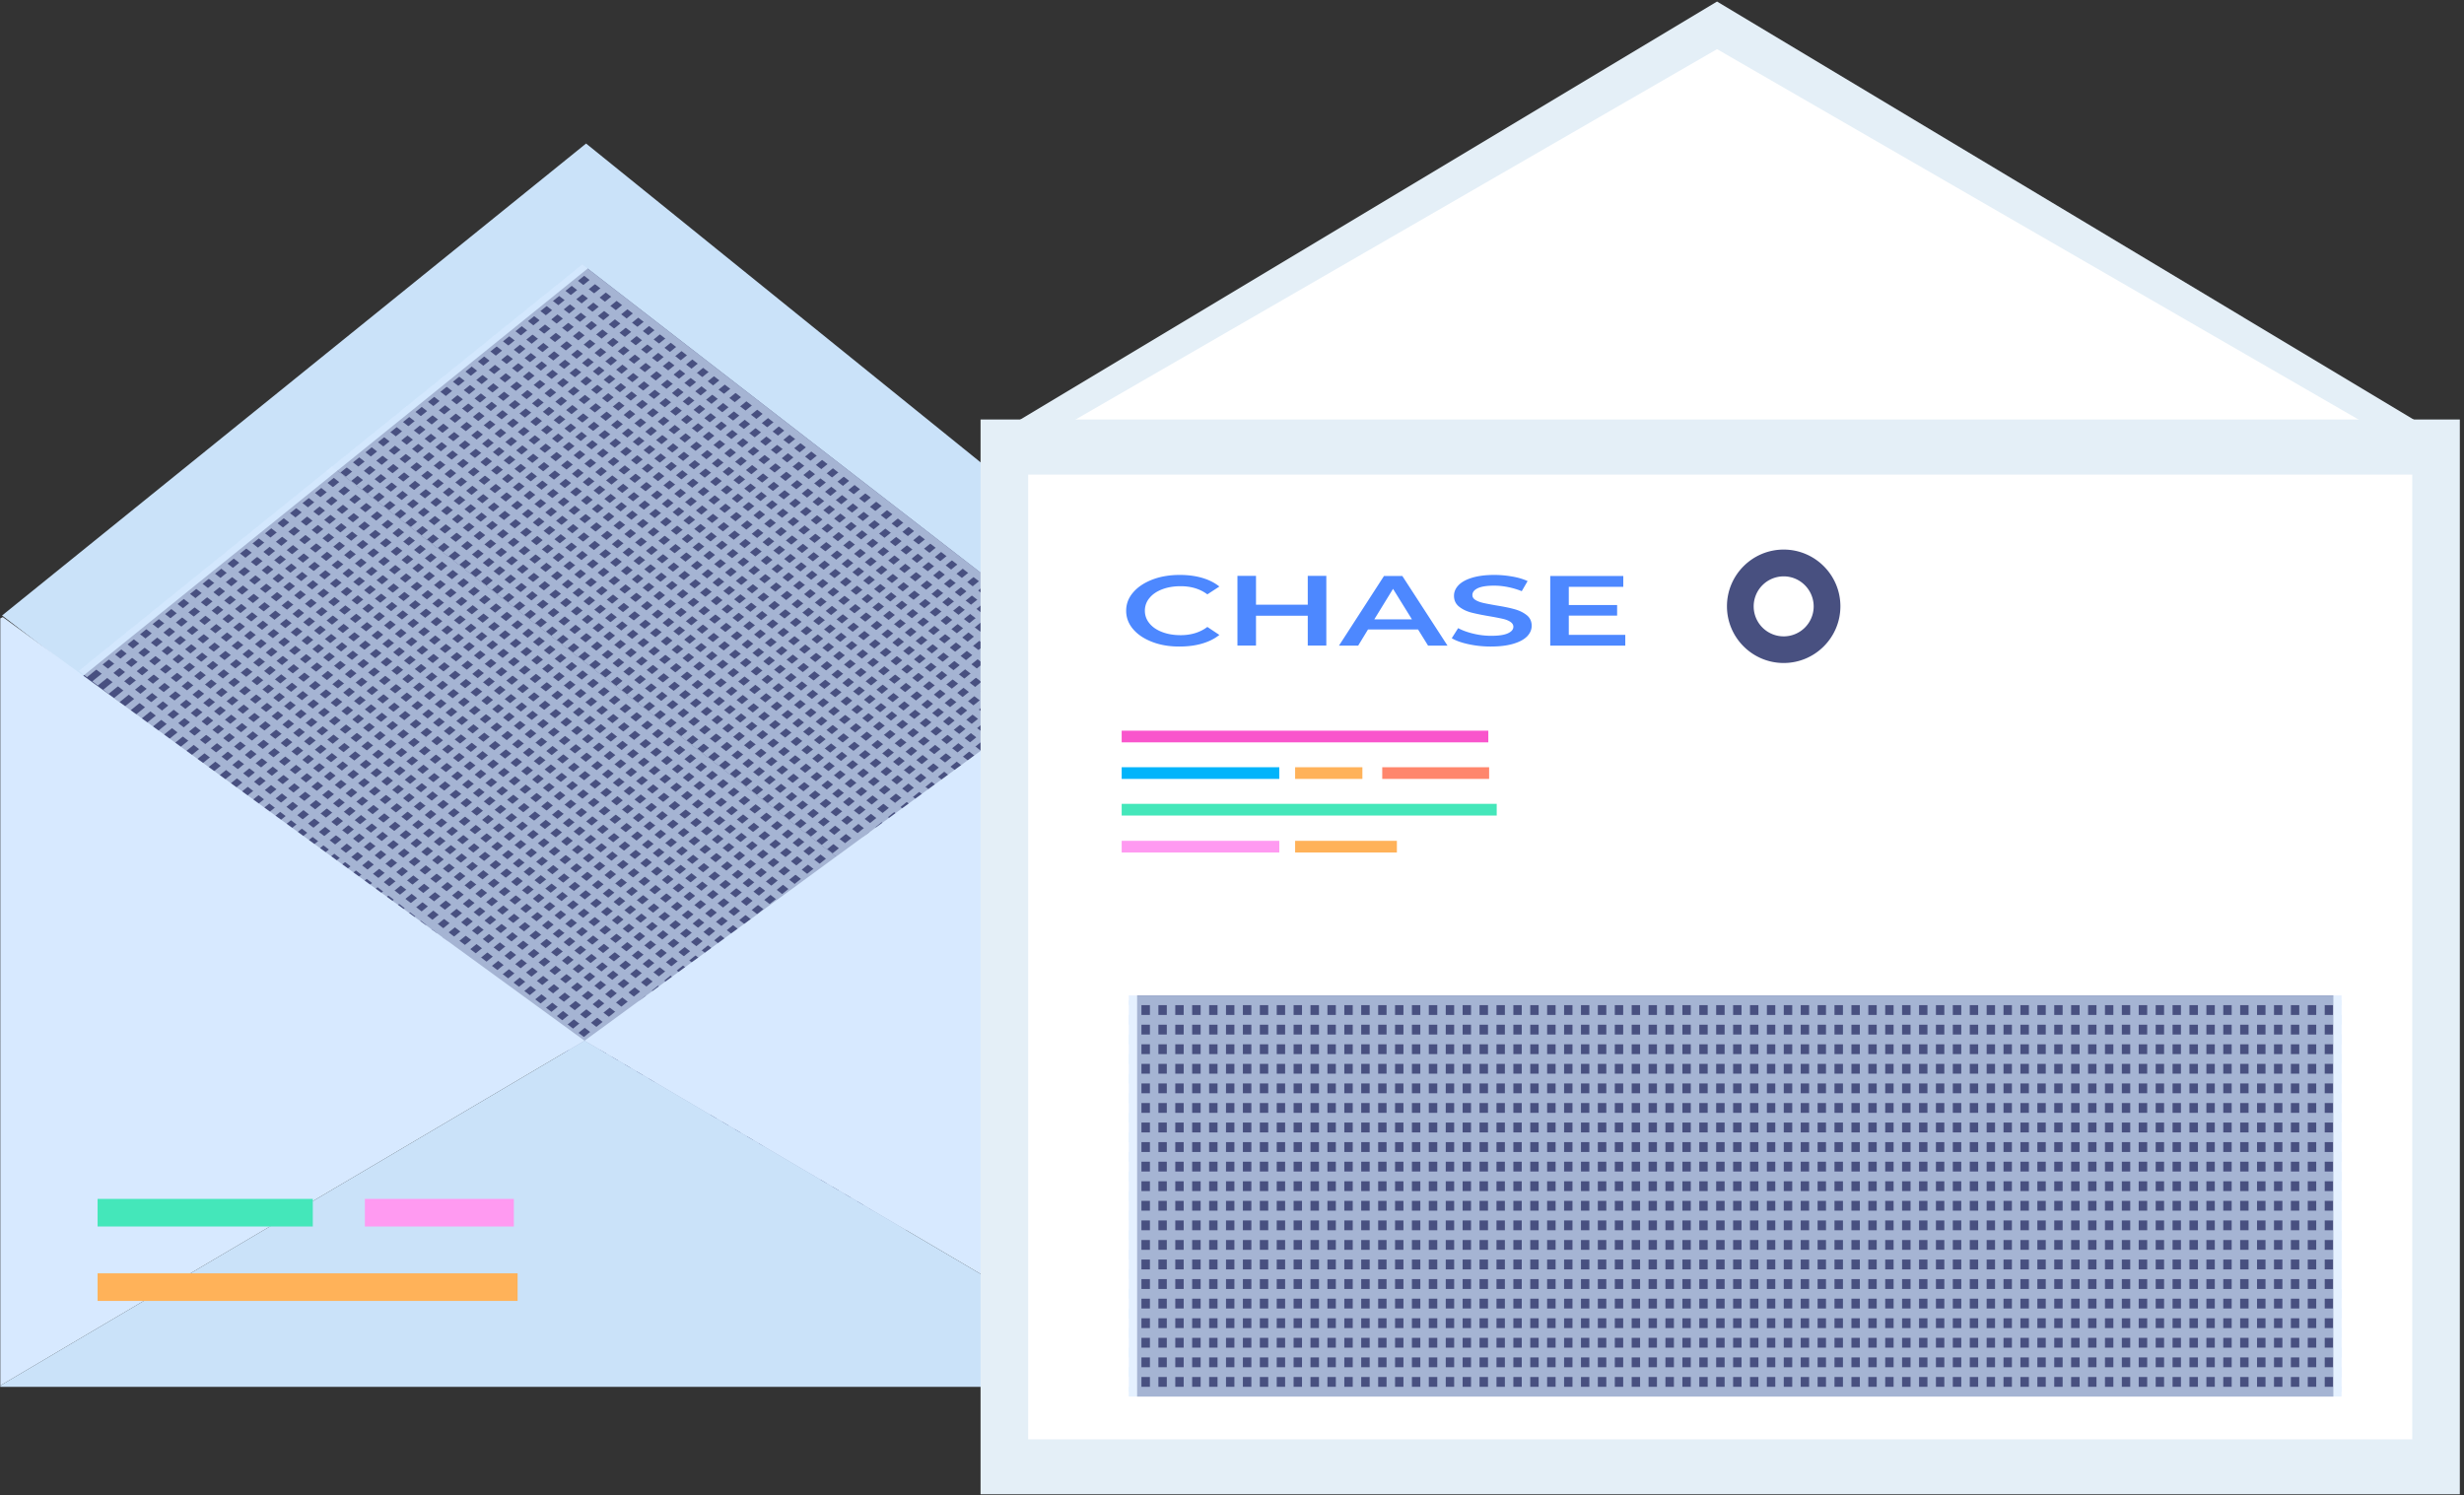
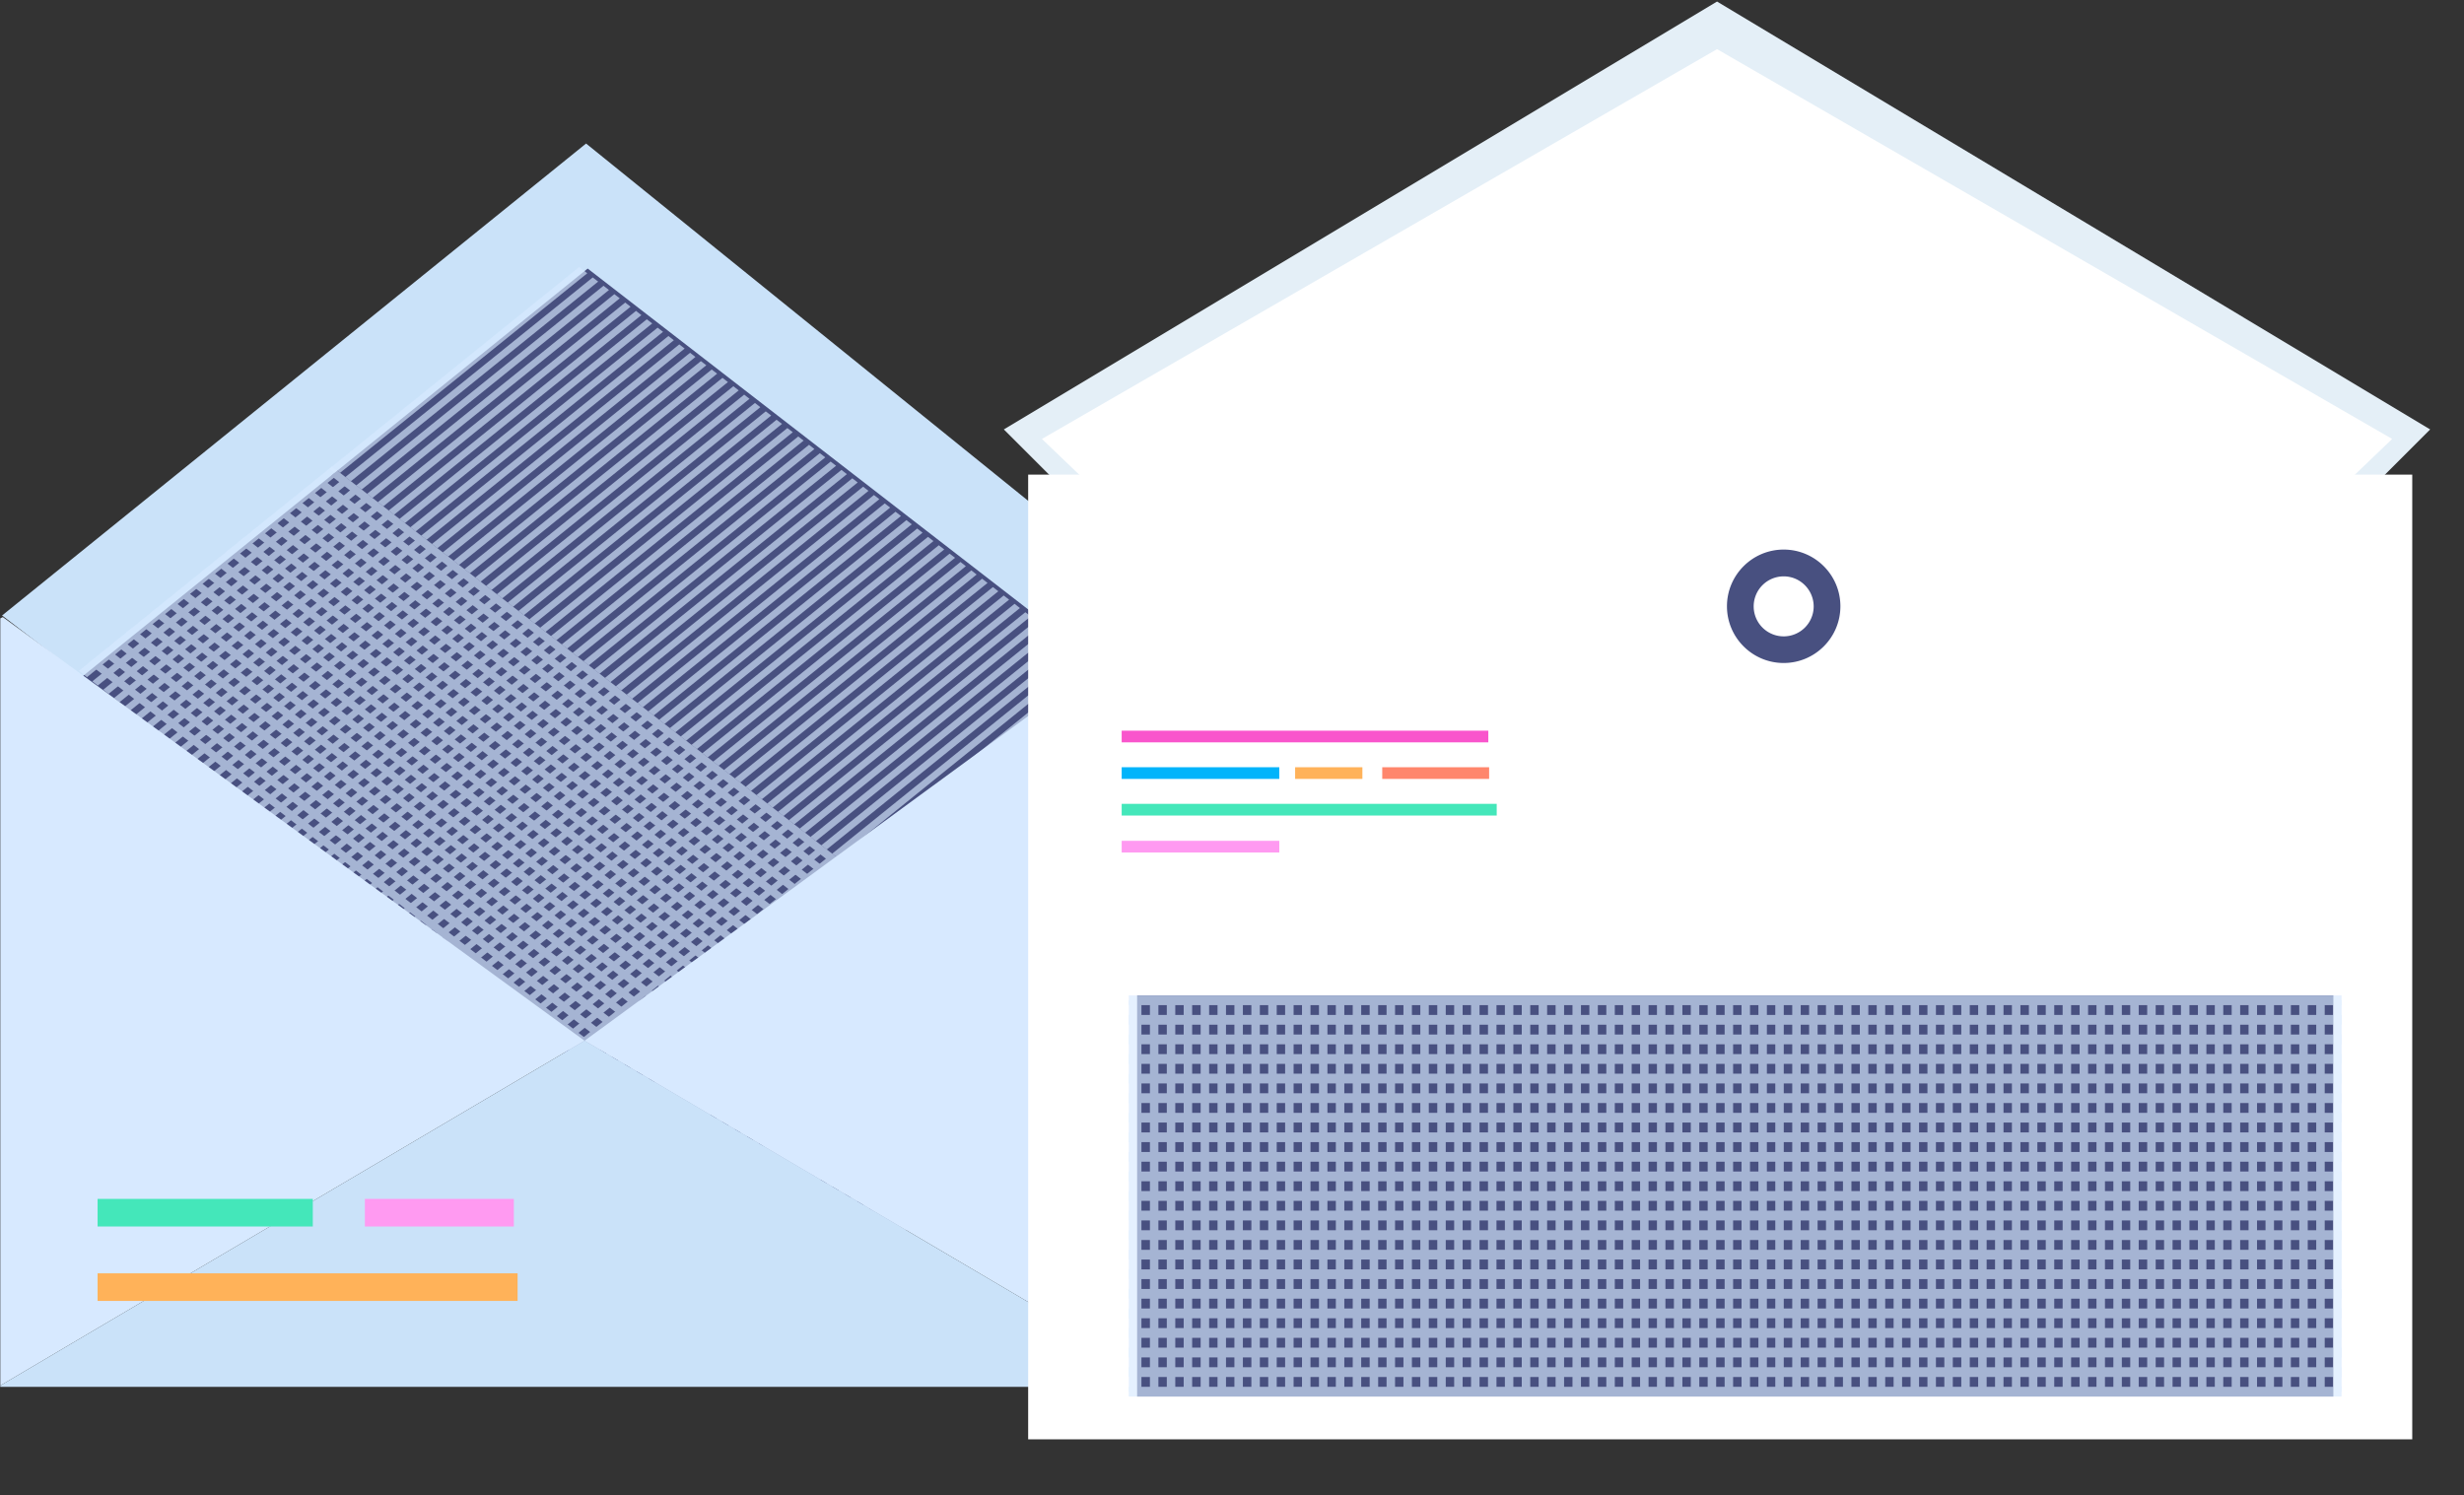
<svg xmlns="http://www.w3.org/2000/svg" width="430" height="261">
  <rect width="100%" height="100%" fill="#333333" stroke="none" />
  <g fill-rule="nonzero" fill="none">
    <path fill="#CAE2F9" d="M.363 107.421l101.916 78.126 101.915-78.126-101.915-82.37z" />
    <path fill="#485080" d="M191.42 186.357L57.84 82.976l44.718-36.104 133.579 103.382z" />
    <g opacity=".65" fill="#D7E9FF">
      <path d="M58.874 82.906l-1.424-1.09 43.628-35.223 1.41 1.103zM60.758 84.372l-.949-.74 43.628-35.21.95.726zM62.643 85.824l-.935-.726 43.614-35.224.95.74zM64.528 87.29l-.935-.726 43.614-35.224.95.726zM66.427 88.756l-.95-.74 43.629-35.21.935.726zM68.311 90.207l-.949-.726 43.628-35.223.936.74zM70.196 91.673l-.95-.726 43.629-35.223.95.726zM72.08 93.125l-.935-.726 43.615-35.21.95.727zM73.966 94.591l-.936-.726 43.614-35.223.95.74zM75.864 96.057l-.95-.74 43.63-35.21.935.726zM77.749 97.51l-.95-.727 43.629-35.21.935.726zM79.634 98.975l-.95-.726 43.629-35.224.949.726zM81.519 100.44l-.936-.739 43.614-35.21.95.726zM83.403 101.893l-.935-.726 43.614-35.224.95.74zM85.302 103.359l-.95-.726 43.629-35.224.935.726zM87.187 104.81l-.95-.725 43.629-35.21.935.726zM89.071 106.277l-.949-.726 43.628-35.224.936.74zM90.956 107.743l-.935-.74 43.614-35.21.95.726z" />
      <g>
        <path d="M92.84 109.194l-.934-.725 43.614-35.21.95.726zM94.74 110.66l-.95-.726 43.615-35.223.949.726zM96.624 112.126l-.949-.74 43.628-35.21.936.727zM98.51 113.578l-.95-.726 43.628-35.223.935.74zM100.394 115.044l-.936-.726 43.615-35.224.95.726zM102.279 116.51l-.936-.74 43.614-35.21.95.726zM104.163 117.962l-.935-.726 43.614-35.224.95.74zM106.062 119.428l-.95-.74 43.629-35.21.935.726zM107.947 120.88l-.95-.726 43.629-35.21.935.726zM109.831 122.346l-.949-.726 43.628-35.224.95.726zM111.716 123.812l-.935-.74 43.614-35.21.95.726zM113.601 125.264l-.935-.726 43.614-35.224.95.74zM115.5 126.73l-.95-.726L158.18 90.78l.935.726zM117.384 128.195l-.949-.74 43.628-35.21.936.727zM119.27 129.647l-.95-.726 43.628-35.223.95.74zM121.154 131.113l-.935-.74 43.614-35.21.95.727zM123.039 132.565l-.936-.726 43.615-35.21.949.727zM124.937 134.031l-.949-.726 43.628-35.224.936.74z" />
      </g>
      <g>
        <path d="M126.822 135.497l-.95-.74 43.629-35.21.935.726zM128.707 136.949l-.95-.726L171.386 101l.95.74zM130.592 138.415l-.936-.726 43.614-35.224.95.726zM132.476 139.88l-.935-.74 43.614-35.209.95.726zM134.375 141.333l-.95-.726 43.629-35.224.935.74zM136.26 142.799l-.95-.74 43.629-35.21.935.726zM138.144 144.25l-.949-.725 43.628-35.21.95.726zM140.03 145.717l-.936-.726 43.614-35.224.95.74zM141.914 147.182l-.935-.74 43.614-35.21.95.727zM143.813 148.634l-.95-.726 43.629-35.223.935.74zM145.697 150.1l-.949-.726 43.628-35.223.936.726zM147.582 151.566l-.95-.74 43.629-35.21.95.727zM149.467 153.018l-.936-.726 43.615-35.223.95.74zM151.352 154.484l-.936-.726 43.615-35.224.949.726zM153.25 155.936l-.949-.726L195.929 120l.936.726zM155.135 157.402l-.95-.726 43.629-35.224.935.74zM157.02 158.868l-.95-.74 43.629-35.21.95.726zM158.905 160.32l-.936-.726 43.614-35.21.95.726z" />
      </g>
      <g>
        <path d="M160.79 161.786l-.936-.726 43.614-35.224.95.726zM162.688 163.252l-.95-.74 43.629-35.21.935.726zM164.573 164.704l-.95-.726 43.629-35.224.935.74zM166.457 166.17l-.949-.726 43.628-35.224.95.726zM168.342 167.621l-.935-.726 43.614-35.21.95.727zM170.227 169.087l-.935-.726 43.614-35.223.95.74zM172.126 170.553l-.95-.74 43.629-35.21.935.727zM174.01 172.005l-.949-.726 43.628-35.21.936.726zM175.895 173.471l-.95-.726 43.629-35.224.95.726zM177.78 174.937l-.936-.74 43.615-35.21.95.726zM179.665 176.389l-.936-.726 43.615-35.224.949.74zM181.563 177.855l-.949-.726 43.614-35.224.95.726zM183.448 179.32l-.95-.74 43.629-35.209.935.726zM185.333 180.773l-.95-.726 43.629-35.224.935.74zM187.218 182.239l-.936-.74 43.614-35.21.95.726zM189.102 183.69l-.935-.725 43.614-35.21.95.726zM191.001 185.156l-.95-.725 43.615-35.224.95.726zM192.886 186.622l-.95-.74 43.629-35.21.935.727z" />
      </g>
      <g>
-         <path d="M100.533 47.04l1.09-.88 135.421 104.806-1.088.88zM98.356 48.799l1.088-.88 135.423 104.806-1.09.88zM96.164 50.558l1.103-.88 135.422 104.806-1.09.88zM93.986 52.317l1.089-.88L230.51 156.244l-1.103.88zM91.808 54.076l1.089-.88 135.422 104.806-1.09.88zM89.63 55.835l1.089-.88L226.14 159.762l-1.09.88zM87.452 57.594l1.089-.88L223.963 161.52l-1.089.88zM85.26 59.368l1.089-.894L221.785 163.28l-1.089.893zM83.082 61.127l1.09-.88 135.421 104.806-1.089.88zM80.904 62.886l1.09-.88 135.421 104.806-1.089.88zM78.726 64.645l1.09-.88 135.421 104.806-1.089.88zM76.534 66.404l1.09-.88L213.058 170.33l-1.089.88zM74.356 68.163l1.09-.88L210.88 172.09l-1.102.88zM72.179 69.922l1.089-.88L208.69 173.849l-1.09.88zM70 71.681l1.09-.88 135.422 104.806-1.09.88zM67.809 73.454l1.103-.893 135.422 104.82-1.09.879zM65.63 75.213l1.09-.88L202.156 179.14l-1.09.88zM63.453 76.972l1.089-.88 135.422 104.806-1.089.88zM61.275 78.731l1.089-.88 135.422 104.806-1.089.88zM59.097 80.49l1.089-.879 135.422 104.806-1.089.88zM56.905 82.25l1.09-.88L193.43 186.176l-1.089.88z" />
-       </g>
+         </g>
    </g>
    <path fill="#485080" d="M147.722 221.623L14.142 118.255 58.86 82.152l133.579 103.381z" />
    <g opacity=".65" fill="#D7E9FF">
      <path d="M15.176 118.185l-1.424-1.103 43.628-35.21 1.41 1.09zM17.06 119.651l-.949-.74 43.628-35.21.95.727zM18.945 121.103l-.935-.726 43.614-35.223.95.74zM20.83 122.57l-.936-.74L63.51 86.62l.95.725zM22.729 124.021l-.95-.726 43.628-35.21.936.726zM24.613 125.487l-.949-.726 43.628-35.224.936.74zM26.498 126.953l-.95-.74 43.629-35.21.95.726zM28.383 128.405l-.936-.726 43.615-35.224.949.74zM30.268 129.87l-.936-.725L72.946 93.92l.95.726zM32.166 131.337l-.95-.74 43.63-35.21.935.726zM34.051 132.789l-.95-.726L76.73 96.839l.935.74zM35.936 134.255l-.95-.74 43.629-35.21.949.726zM37.82 135.706l-.935-.725L80.5 99.77l.95.726zM39.705 137.172l-.935-.726 43.614-35.223.95.74zM41.604 138.638l-.95-.74 43.629-35.21.935.727zM43.489 140.09l-.95-.726 43.629-35.223.935.74zM45.373 141.556l-.949-.726 43.628-35.224.95.726zM47.258 143.022l-.935-.74 43.614-35.21.95.726z" />
      <g>
        <path d="M49.143 144.474l-.936-.726 43.615-35.224.95.74zM51.042 145.94l-.95-.726L93.72 109.99l.936.726zM52.926 147.392l-.95-.726 43.63-35.21.935.726zM54.811 148.858l-.95-.726 43.629-35.224.95.74zM56.696 150.324l-.936-.74 43.615-35.21.949.726zM58.58 151.776l-.935-.726 43.614-35.224.95.74zM60.48 153.242l-.95-.726 43.628-35.224.936.726zM62.364 154.707l-.95-.74 43.629-35.21.935.727zM64.249 156.16l-.95-.727 43.629-35.223.949.74zM66.133 157.625l-.935-.726 43.614-35.223.95.726zM68.018 159.077l-.935-.726 43.614-35.21.95.727zM69.917 160.543l-.95-.726 43.629-35.223.935.74zM71.802 162.01l-.95-.74 43.629-35.21.935.725zM73.686 163.461l-.949-.726 43.628-35.21.95.726zM75.571 164.927l-.935-.726 43.614-35.224.95.726zM77.456 166.393l-.936-.74 43.615-35.21.95.726zM79.355 167.845l-.95-.726 43.628-35.224.936.74zM81.24 169.31l-.95-.725 43.628-35.224.936.726z" />
      </g>
      <g>
        <path d="M83.124 170.777l-.95-.74 43.629-35.21.95.726zM85.009 172.229l-.936-.726 43.615-35.224.949.74zM86.894 173.694l-.936-.74 43.614-35.21.95.727zM88.792 175.146l-.95-.726 43.63-35.21.934.727zM90.677 176.612l-.95-.726 43.629-35.223.935.726zM92.562 178.078l-.95-.74 43.629-35.21.935.727zM94.446 179.53l-.935-.726 43.614-35.223.95.74zM96.331 180.996l-.935-.726 43.614-35.224.95.726zM98.23 182.462l-.95-.74 43.615-35.21.95.726zM100.115 183.914l-.95-.726 43.629-35.224.935.74zM102 185.38l-.95-.74 43.628-35.21.936.726zM103.884 186.832l-.935-.726 43.614-35.21.95.726zM105.769 188.298l-.936-.726 43.615-35.224.95.74zM107.654 189.764l-.936-.74 43.614-35.21.95.726zM109.552 191.216l-.95-.726 43.63-35.224.935.74zM111.437 192.681l-.95-.725 43.629-35.224.935.726zM113.322 194.147l-.95-.74 43.629-35.21.949.727zM115.206 195.6l-.935-.727 43.614-35.223.95.74z" />
      </g>
      <g>
        <path d="M117.091 197.065l-.935-.74 43.614-35.21.95.727zM118.99 198.517l-.95-.726 43.629-35.21.935.726zM120.875 199.983l-.95-.726 43.629-35.224.935.74zM122.76 201.449l-.95-.74 43.628-35.21.95.726zM124.644 202.901l-.935-.726 43.614-35.224.95.74zM126.529 204.367l-.935-.726 43.614-35.224.95.726zM128.428 205.833l-.95-.74 43.628-35.21.936.726zM130.312 207.285l-.949-.726 43.628-35.224.936.74zM132.197 208.75l-.95-.725 43.629-35.224.95.726zM134.082 210.203l-.936-.726 43.615-35.21.95.726zM135.967 211.669l-.936-.726 43.614-35.224.95.74zM137.865 213.134l-.95-.74 43.63-35.21.935.727zM139.75 214.586l-.95-.726 43.629-35.223.935.74zM141.635 216.052l-.95-.726 43.629-35.223.949.726zM143.52 217.518l-.936-.74 43.614-35.21.95.726zM145.404 218.97l-.935-.726 43.614-35.224.95.74zM147.303 220.436l-.95-.726 43.629-35.224.935.726zM149.188 221.888l-.95-.726 43.629-35.21.935.726z" />
      </g>
      <g>
        <path d="M56.835 82.306l1.09-.88 135.421 104.805-1.089.88zM54.657 84.079l1.09-.88 135.422 104.806-1.09.88zM52.48 85.838l1.089-.88L188.99 189.764l-1.09.88zM50.288 87.597l1.089-.88 135.436 104.806-1.09.88zM48.11 89.356l1.089-.88L184.62 193.282l-1.09.88zM45.932 91.115l1.089-.88 135.422 104.806-1.09.88zM43.754 92.874l1.089-.88L180.265 196.8l-1.089.88zM41.562 94.633l1.089-.88L178.087 198.56l-1.089.88zM39.384 96.392l1.09-.88 135.435 104.806-1.103.894zM37.206 98.165l1.09-.88 135.421 104.806-1.089.88zM35.028 99.924l1.09-.88L171.538 203.85l-1.089.88zM32.836 101.683l1.103-.88L169.361 205.61l-1.089.88zM30.658 103.443l1.09-.88 135.435 104.806-1.089.88zM28.48 105.202l1.09-.88 135.422 104.806-1.09.88zM26.303 106.96l1.089-.879 135.422 104.806-1.09.88zM24.125 108.72l1.089-.88 135.422 104.806-1.09.88zM21.933 110.479l1.089-.88 135.436 104.806-1.09.893zM19.755 112.252l1.089-.88L156.28 216.178l-1.103.88zM17.577 114.011l1.089-.88 135.422 104.806-1.089.88zM15.399 115.77l1.089-.88L151.91 219.697l-1.089.88z" />
      </g>
    </g>
-     <path fill="#FFF" d="M203.468 128.237h91.612V231.66h-91.612z" />
+     <path fill="#FFF" d="M203.468 128.237h91.612h-91.612z" />
    <path fill="#D7E9FF" d="M204.194 107.924l-.88-.433-101.3 74.147 102.18 60.186z" />
    <path fill="#FFB259" d="M17.032 222.237h73.295v4.817H17.032z" />
    <path fill="#44E7BA" d="M17.032 209.239h37.555v4.817H17.032z" />
-     <path fill="#FF9AF1" d="M63.676 209.239h25.995v4.817H63.676z" />
    <path fill="#D7E9FF" d="M.056 241.824l101.957-60.186L.49 107.701l-.433.223z" />
    <path fill="#CAE2F9" d="M102.013 181.638L.056 241.824v.224h204.138v-.224z" />
    <path fill="#FFB259" d="M17.032 222.237h73.295v4.817H17.032z" />
    <path fill="#44E7BA" d="M17.032 209.239h37.555v4.817H17.032z" />
    <path fill="#FF9AF1" d="M63.676 209.239h25.995v4.817H63.676z" />
    <g>
      <path fill="#E4EFF7" d="M299.646 199.41L175.183 74.949 299.646.27l124.448 74.678z" />
      <path fill="#FFF" d="M299.646 189.443L181.829 76.609 299.646 8.577 417.463 76.61z" />
-       <path fill="#E4EFF7" d="M429.272 73.219v187.58H171.12V73.22z" />
      <path fill="#FFF" d="M179.428 82.837h241.54v168.37h-241.54z" />
      <path fill="#F955CC" d="M195.748 127.526h63.983v2.038h-63.983z" />
      <path fill="#44E7BA" d="M195.748 140.3h65.449v2.038h-65.45z" />
      <path fill="#00B4FB" d="M195.748 133.906h27.503v2.038h-27.503z" />
      <path fill="#FFB259" d="M226.016 133.906h11.74v2.038h-11.74z" />
      <path fill="#FF866C" d="M241.219 133.906h18.652v2.038h-18.652z" />
      <path fill="#FF9AF1" d="M195.748 146.75h27.503v2.038h-27.503z" />
-       <path fill="#FFB259" d="M226.016 146.75h17.758v2.038h-17.758z" />
    </g>
    <path d="M274.502 201.254c-4.9 0-8.88-3.98-8.88-8.88s3.98-8.879 8.88-8.879 8.88 3.979 8.88 8.88c0 4.9-3.994 8.879-8.88 8.879zm0-13.57a4.701 4.701 0 00-4.691 4.69 4.701 4.701 0 004.69 4.691 4.701 4.701 0 004.692-4.69 4.701 4.701 0 00-4.691-4.692z" fill="#485080" />
    <g>
      <path fill="#485080" d="M198.443 173.722h208.759v70.015h-208.76z" />
      <g opacity=".65" fill="#D7E9FF">
        <path d="M196.99 174.574h2.207v68.311h-2.206zM200.676 174.574h1.48v68.311h-1.48zM203.622 174.574h1.48v68.311h-1.48zM206.568 174.574h1.48v68.311h-1.48zM209.528 174.574h1.48v68.311h-1.48zM212.473 174.574h1.48v68.311h-1.48zM215.419 174.574h1.48v68.311h-1.48zM218.379 174.574h1.48v68.311h-1.48zM221.325 174.574h1.48v68.311h-1.48zM224.27 174.574h1.48v68.311h-1.48zM227.216 174.574h1.48v68.311h-1.48zM230.176 174.574h1.48v68.311h-1.48zM233.122 174.574h1.48v68.311h-1.48zM236.068 174.574h1.48v68.311h-1.48zM239.027 174.574h1.48v68.311h-1.48zM241.973 174.574h1.48v68.311h-1.48zM244.919 174.574h1.48v68.311h-1.48zM247.865 174.574h1.48v68.311h-1.48z" />
        <g>
          <path d="M250.824 174.574h1.48v68.311h-1.48zM253.77 174.574h1.48v68.311h-1.48zM256.716 174.574h1.48v68.311h-1.48zM259.676 174.574h1.48v68.311h-1.48zM262.622 174.574h1.48v68.311h-1.48zM265.567 174.574h1.48v68.311h-1.48zM268.513 174.574h1.48v68.311h-1.48zM271.473 174.574h1.48v68.311h-1.48zM274.419 174.574h1.48v68.311h-1.48zM277.364 174.574h1.48v68.311h-1.48zM280.324 174.574h1.48v68.311h-1.48zM283.27 174.574h1.48v68.311h-1.48zM286.216 174.574h1.48v68.311h-1.48zM289.16 174.574h1.48v68.311h-1.48zM292.12 174.574h1.48v68.311h-1.48zM295.067 174.574h1.48v68.311h-1.48zM298.013 174.574h1.48v68.311h-1.48zM300.972 174.574h1.48v68.311h-1.48z" />
        </g>
        <g>
          <path d="M303.918 174.574h1.48v68.311h-1.48zM306.864 174.574h1.48v68.311h-1.48zM309.81 174.574h1.48v68.311h-1.48zM312.77 174.574h1.48v68.311h-1.48zM315.715 174.574h1.48v68.311h-1.48zM318.66 174.574h1.48v68.311h-1.48zM321.62 174.574h1.48v68.311h-1.48zM324.567 174.574h1.48v68.311h-1.48zM327.512 174.574h1.48v68.311h-1.48zM330.458 174.574h1.48v68.311h-1.48zM333.418 174.574h1.48v68.311h-1.48zM336.364 174.574h1.48v68.311h-1.48zM339.31 174.574h1.48v68.311h-1.48zM342.269 174.574h1.48v68.311h-1.48zM345.215 174.574h1.48v68.311h-1.48zM348.16 174.574h1.48v68.311h-1.48zM351.107 174.574h1.48v68.311h-1.48zM354.066 174.574h1.48v68.311h-1.48z" />
        </g>
        <g>
          <path d="M357.011 174.574h1.48v68.311h-1.48zM359.957 174.574h1.48v68.311h-1.48zM362.917 174.574h1.48v68.311h-1.48zM365.862 174.574h1.48v68.311h-1.48zM368.808 174.574h1.48v68.311h-1.48zM371.754 174.574h1.48v68.311h-1.48zM374.714 174.574h1.48v68.311h-1.48zM377.66 174.574h1.48v68.311h-1.48zM380.605 174.574h1.48v68.311h-1.48zM383.565 174.574h1.48v68.311h-1.48zM386.511 174.574h1.48v68.311h-1.48zM389.457 174.574h1.48v68.311h-1.48zM392.402 174.574h1.48v68.311h-1.48zM395.362 174.574h1.48v68.311h-1.48zM398.308 174.574h1.48v68.311h-1.48zM401.254 174.574h1.48v68.311h-1.48zM404.213 174.574h1.48v68.311h-1.48zM407.16 174.574h1.48v68.311h-1.48z" />
        </g>
        <g>
          <path d="M408.635 173.727v1.703h-211.65v-1.703zM408.63 177.142v1.704H196.98v-1.704zM408.639 180.558v1.703h-211.65v-1.703zM408.634 183.973v1.704h-211.65v-1.704zM408.629 187.389v1.703h-211.65v-1.703zM408.638 190.805v1.703h-211.65v-1.703zM408.633 194.22v1.703h-211.65v-1.703zM408.628 197.636v1.703h-211.65v-1.703zM408.637 201.051v1.703h-211.65v-1.703zM408.632 204.467v1.703h-211.65v-1.703zM408.627 207.882v1.703H196.978v-1.703zM408.636 211.298V213H196.987v-1.703zM408.632 214.713v1.703h-211.65v-1.703zM408.626 218.129v1.703H196.977v-1.703zM408.636 221.544v1.704h-211.65v-1.704zM408.63 224.96v1.703H196.982v-1.703zM408.64 228.375v1.704H196.99v-1.704zM408.635 231.79v1.704h-211.65v-1.703zM408.63 235.206v1.704H196.98v-1.704zM408.639 238.622v1.703h-211.65v-1.703zM408.634 242.037v1.704h-211.65v-1.704z" />
        </g>
      </g>
    </g>
    <g fill="#4D88FF">
-       <path d="M201.095 112.043c-1.424-.545-2.541-1.285-3.35-2.234-.81-.95-1.215-2.025-1.215-3.211 0-1.2.404-2.262 1.228-3.211.81-.95 1.94-1.69 3.35-2.234 1.425-.545 3.016-.81 4.775-.81 1.424 0 2.737.168 3.923.517 1.187.349 2.178.851 2.988 1.508l-2.094 1.368c-1.27-.95-2.82-1.424-4.663-1.424-1.2 0-2.276.181-3.225.544-.95.363-1.69.866-2.22 1.522a3.375 3.375 0 00-.796 2.206c0 .823.266 1.563.796 2.206.53.656 1.27 1.158 2.22 1.521.95.363 2.024.545 3.225.545 1.843 0 3.407-.489 4.663-1.438l2.094 1.396c-.81.656-1.815 1.159-3.001 1.508-1.187.349-2.5.516-3.937.516-1.746.014-3.337-.251-4.761-.795zM231.46 100.51v12.16h-3.239v-5.207h-9.033v5.208h-3.239v-12.16h3.24v5.026h9.032v-5.026zM247.473 109.865h-8.74l-1.716 2.82h-3.351l7.86-12.16h3.197l7.888 12.16h-3.392l-1.746-2.82zm-1.075-1.773l-3.294-5.32-3.267 5.32h6.561zM256.339 112.447c-1.257-.265-2.248-.614-2.988-1.06l1.117-1.76c.712.391 1.591.712 2.638.964 1.034.25 2.08.377 3.128.377 1.298 0 2.261-.14 2.904-.433.642-.293.963-.67.963-1.145 0-.35-.182-.628-.53-.866-.35-.237-.81-.405-1.355-.53a48.442 48.442 0 00-2.247-.433c-1.327-.223-2.416-.447-3.225-.656-.824-.224-1.536-.559-2.123-1.033-.586-.475-.88-1.103-.88-1.899 0-.67.266-1.284.783-1.829.516-.544 1.312-.991 2.373-1.312 1.061-.321 2.346-.489 3.881-.489 1.061 0 2.108.098 3.141.28 1.034.18 1.927.446 2.667.795l-1.02 1.76a13.633 13.633 0 00-2.4-.713 12.243 12.243 0 00-2.416-.251c-1.284 0-2.233.154-2.862.447-.628.307-.935.698-.935 1.2 0 .35.181.629.53.852.363.223.81.39 1.355.517.544.125 1.298.265 2.247.432 1.299.21 2.36.42 3.197.657.838.223 1.55.572 2.137 1.033.586.46.88 1.089.88 1.87 0 .67-.266 1.285-.783 1.83-.53.544-1.312.977-2.387 1.298-1.061.32-2.36.488-3.895.488a17.989 17.989 0 01-3.895-.39zM283.632 110.786v1.899h-13.095v-12.16h12.746v1.898h-9.507v3.17h8.432v1.856h-8.432v3.351h9.856z" />
-     </g>
+       </g>
    <path d="M311.275 115.714c-5.458 0-9.898-4.44-9.898-9.898 0-5.459 4.44-9.898 9.898-9.898 5.46 0 9.899 4.44 9.899 9.898 0 5.459-4.44 9.898-9.899 9.898zm0-15.12a5.237 5.237 0 00-5.235 5.236 5.237 5.237 0 005.235 5.235 5.237 5.237 0 005.236-5.235c-.014-2.89-2.36-5.236-5.236-5.236z" fill="#485080" />
  </g>
</svg>